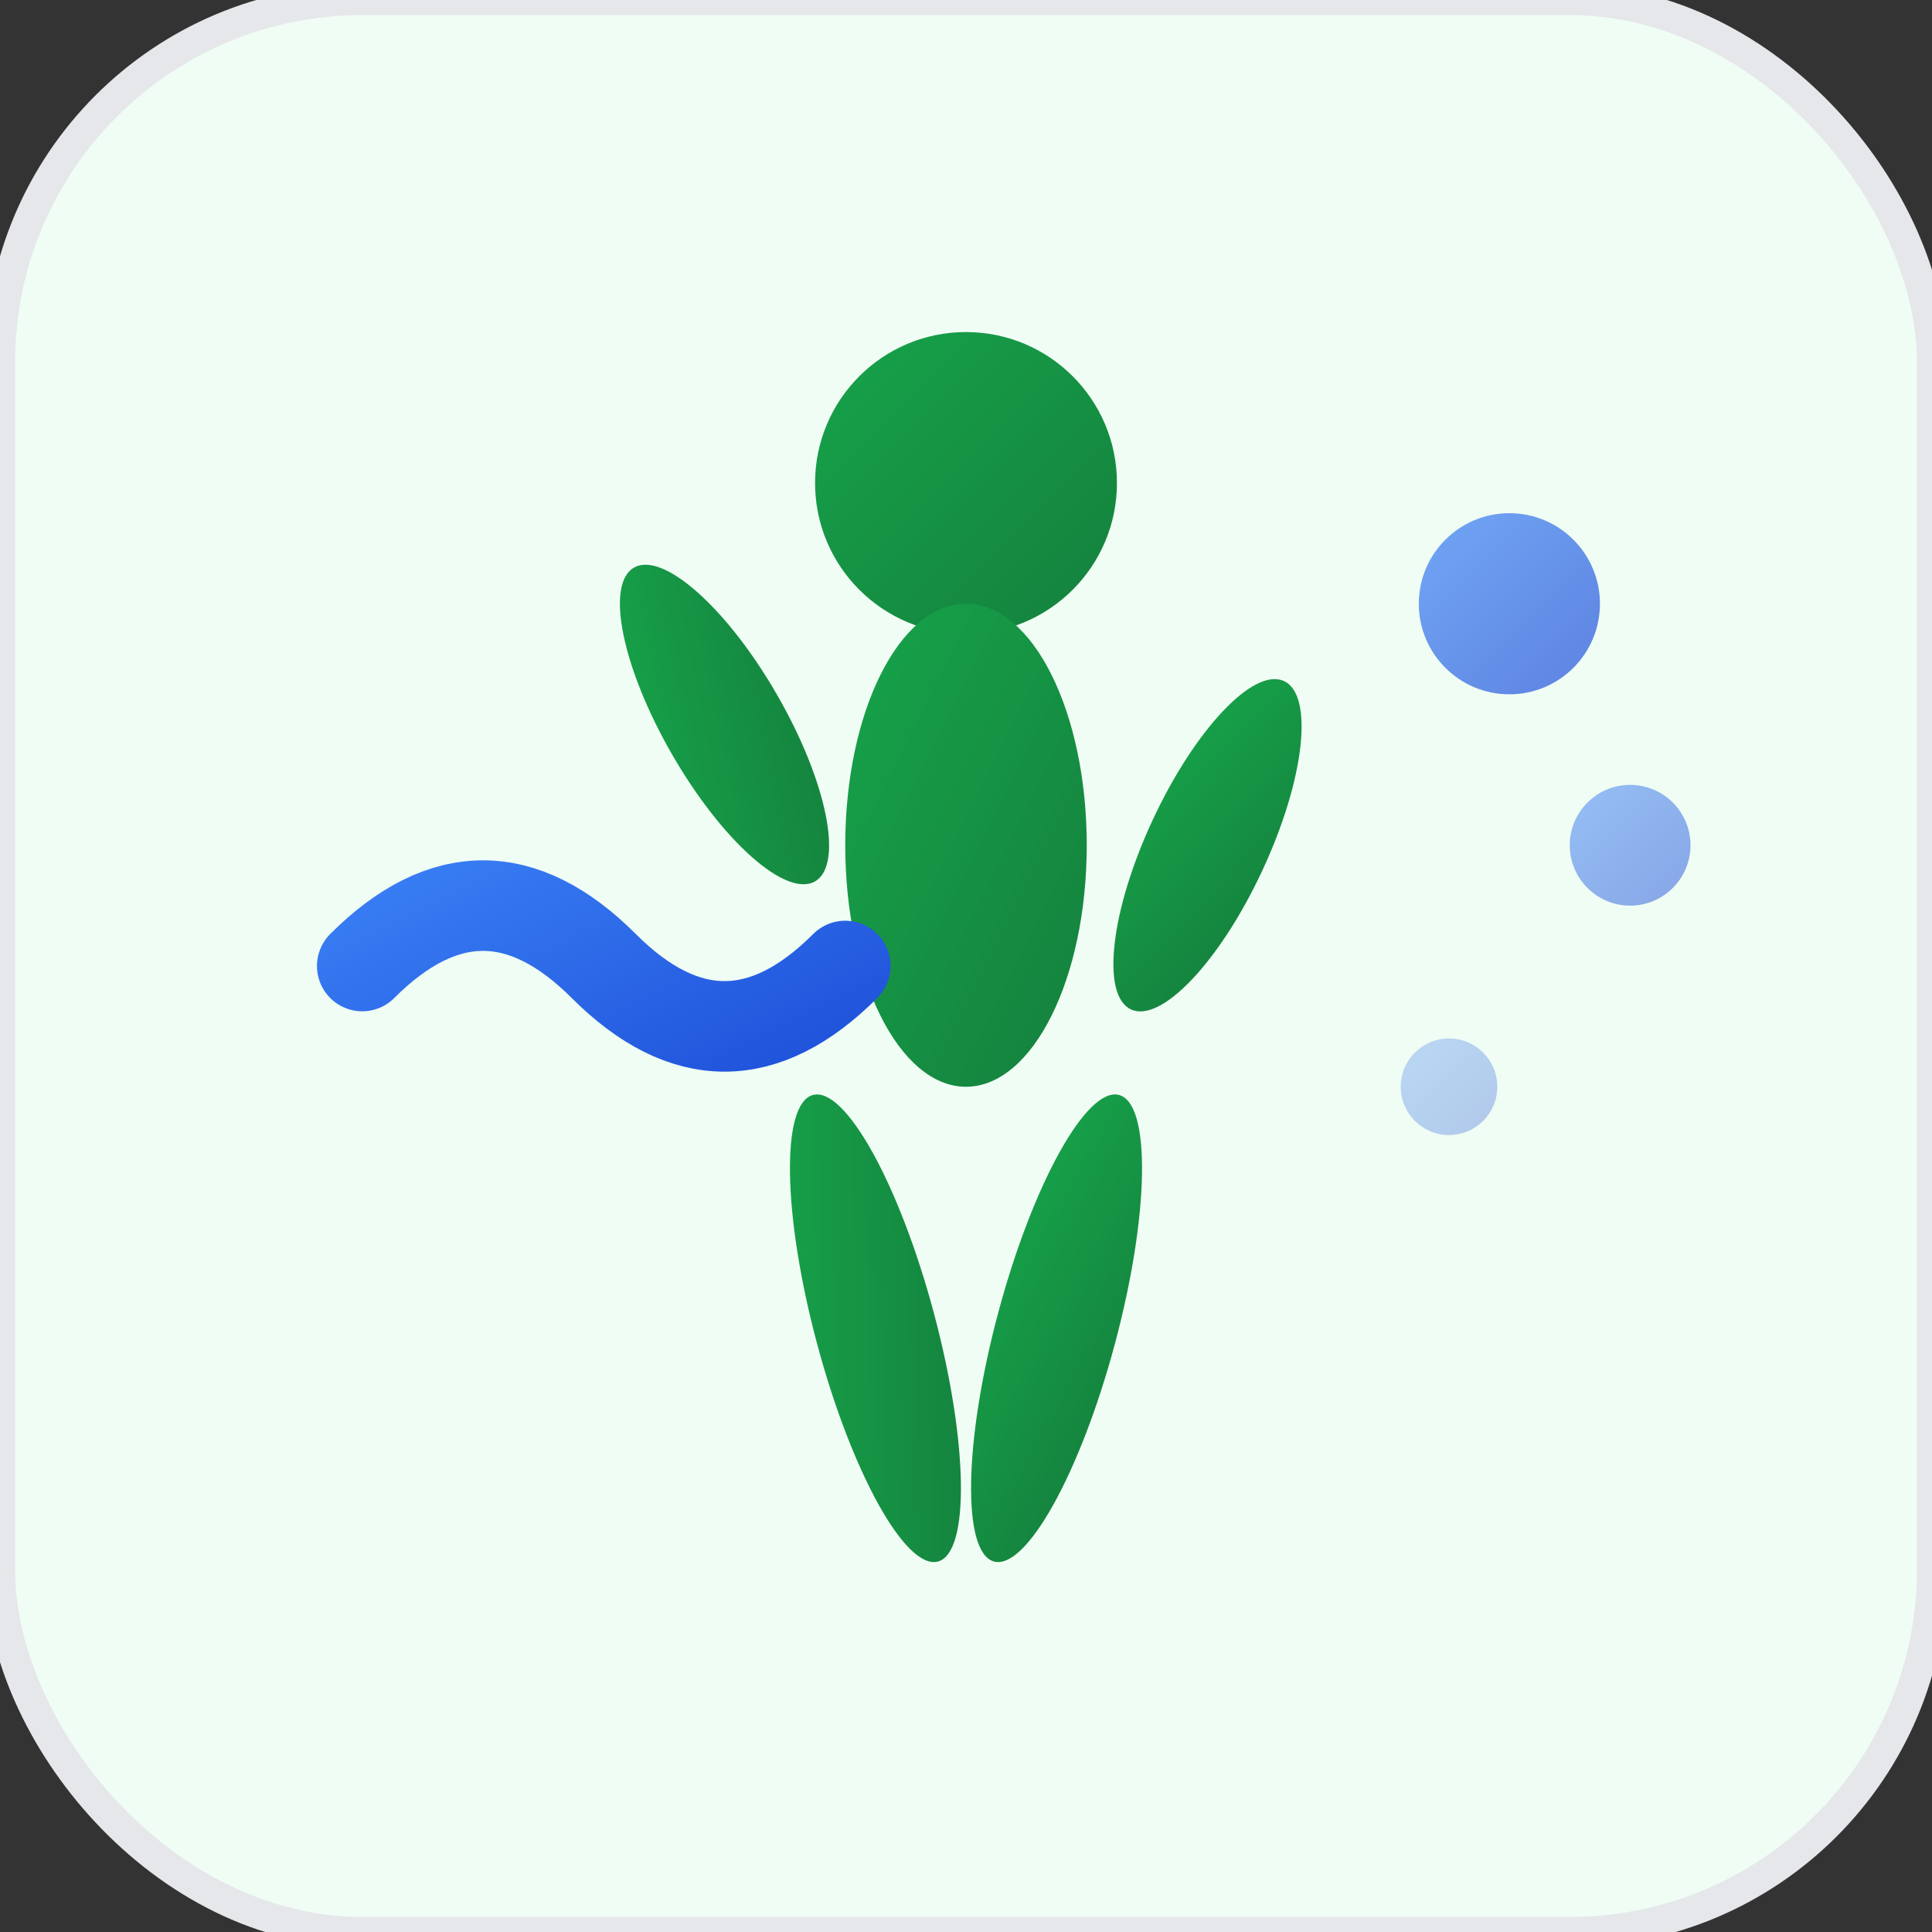
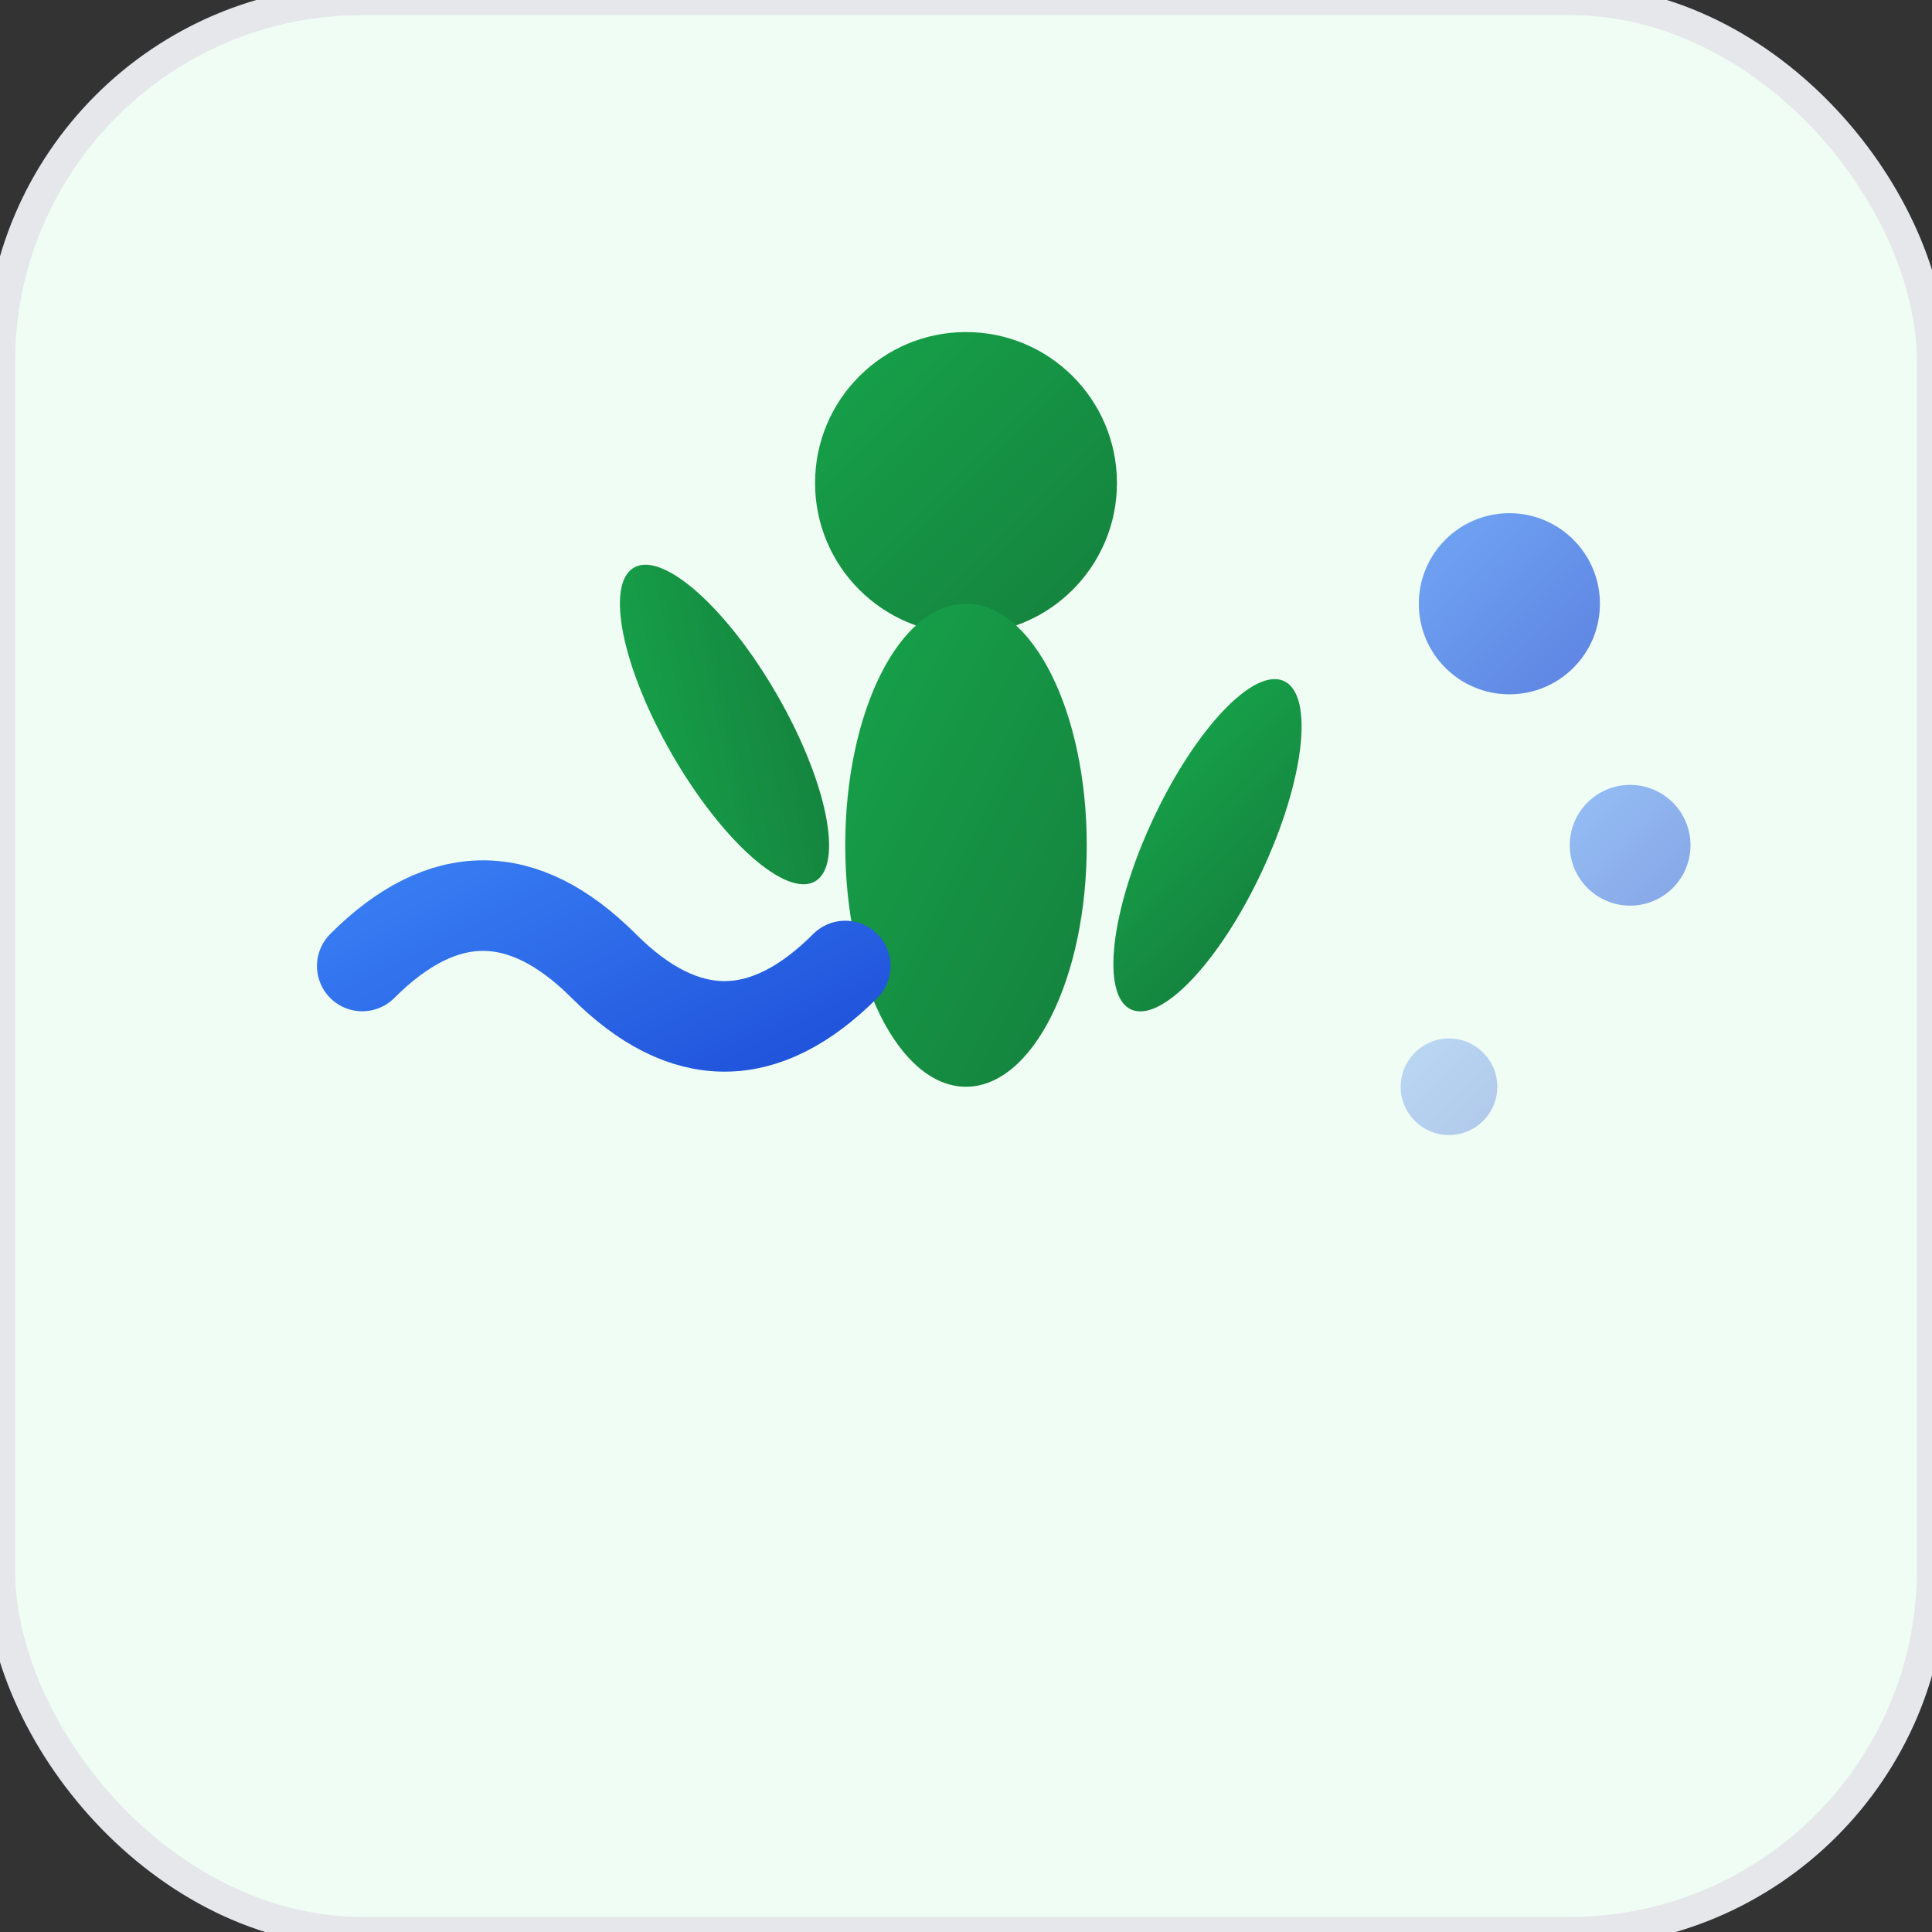
<svg xmlns="http://www.w3.org/2000/svg" viewBox="0 0 32 32" width="32" height="32">
  <rect x="0" y="0" width="32" height="32" fill="#333333" stroke="none" />
  <defs>
    <linearGradient id="bodyGradient" x1="0%" y1="0%" x2="100%" y2="100%">
      <stop offset="0%" style="stop-color:#16a34a;stop-opacity:1" />
      <stop offset="100%" style="stop-color:#15803d;stop-opacity:1" />
    </linearGradient>
    <linearGradient id="accentGradient" x1="0%" y1="0%" x2="100%" y2="100%">
      <stop offset="0%" style="stop-color:#3b82f6;stop-opacity:1" />
      <stop offset="100%" style="stop-color:#1d4ed8;stop-opacity:1" />
    </linearGradient>
  </defs>
  <rect width="32" height="32" rx="6" fill="#f0fdf4" stroke="#e5e7eb" stroke-width="0.5" />
  <circle cx="16" cy="8" r="2.5" fill="url(#bodyGradient)" />
  <ellipse cx="16" cy="14" rx="2" ry="4" fill="url(#bodyGradient)" />
  <ellipse cx="12" cy="12" rx="1" ry="3" fill="url(#bodyGradient)" transform="rotate(-30 12 12)" />
  <ellipse cx="20" cy="14" rx="1" ry="3" fill="url(#bodyGradient)" transform="rotate(25 20 14)" />
-   <ellipse cx="14.5" cy="22" rx="1" ry="4" fill="url(#bodyGradient)" transform="rotate(-15 14.5 22)" />
-   <ellipse cx="17.5" cy="22" rx="1" ry="4" fill="url(#bodyGradient)" transform="rotate(15 17.5 22)" />
  <path d="M 6 16 Q 8 14 10 16 Q 12 18 14 16" stroke="url(#accentGradient)" stroke-width="1.5" fill="none" stroke-linecap="round" />
  <circle cx="25" cy="10" r="1.5" fill="url(#accentGradient)" opacity="0.7" />
  <circle cx="27" cy="14" r="1" fill="url(#accentGradient)" opacity="0.5" />
  <circle cx="24" cy="18" r="0.8" fill="url(#accentGradient)" opacity="0.3" />
</svg>